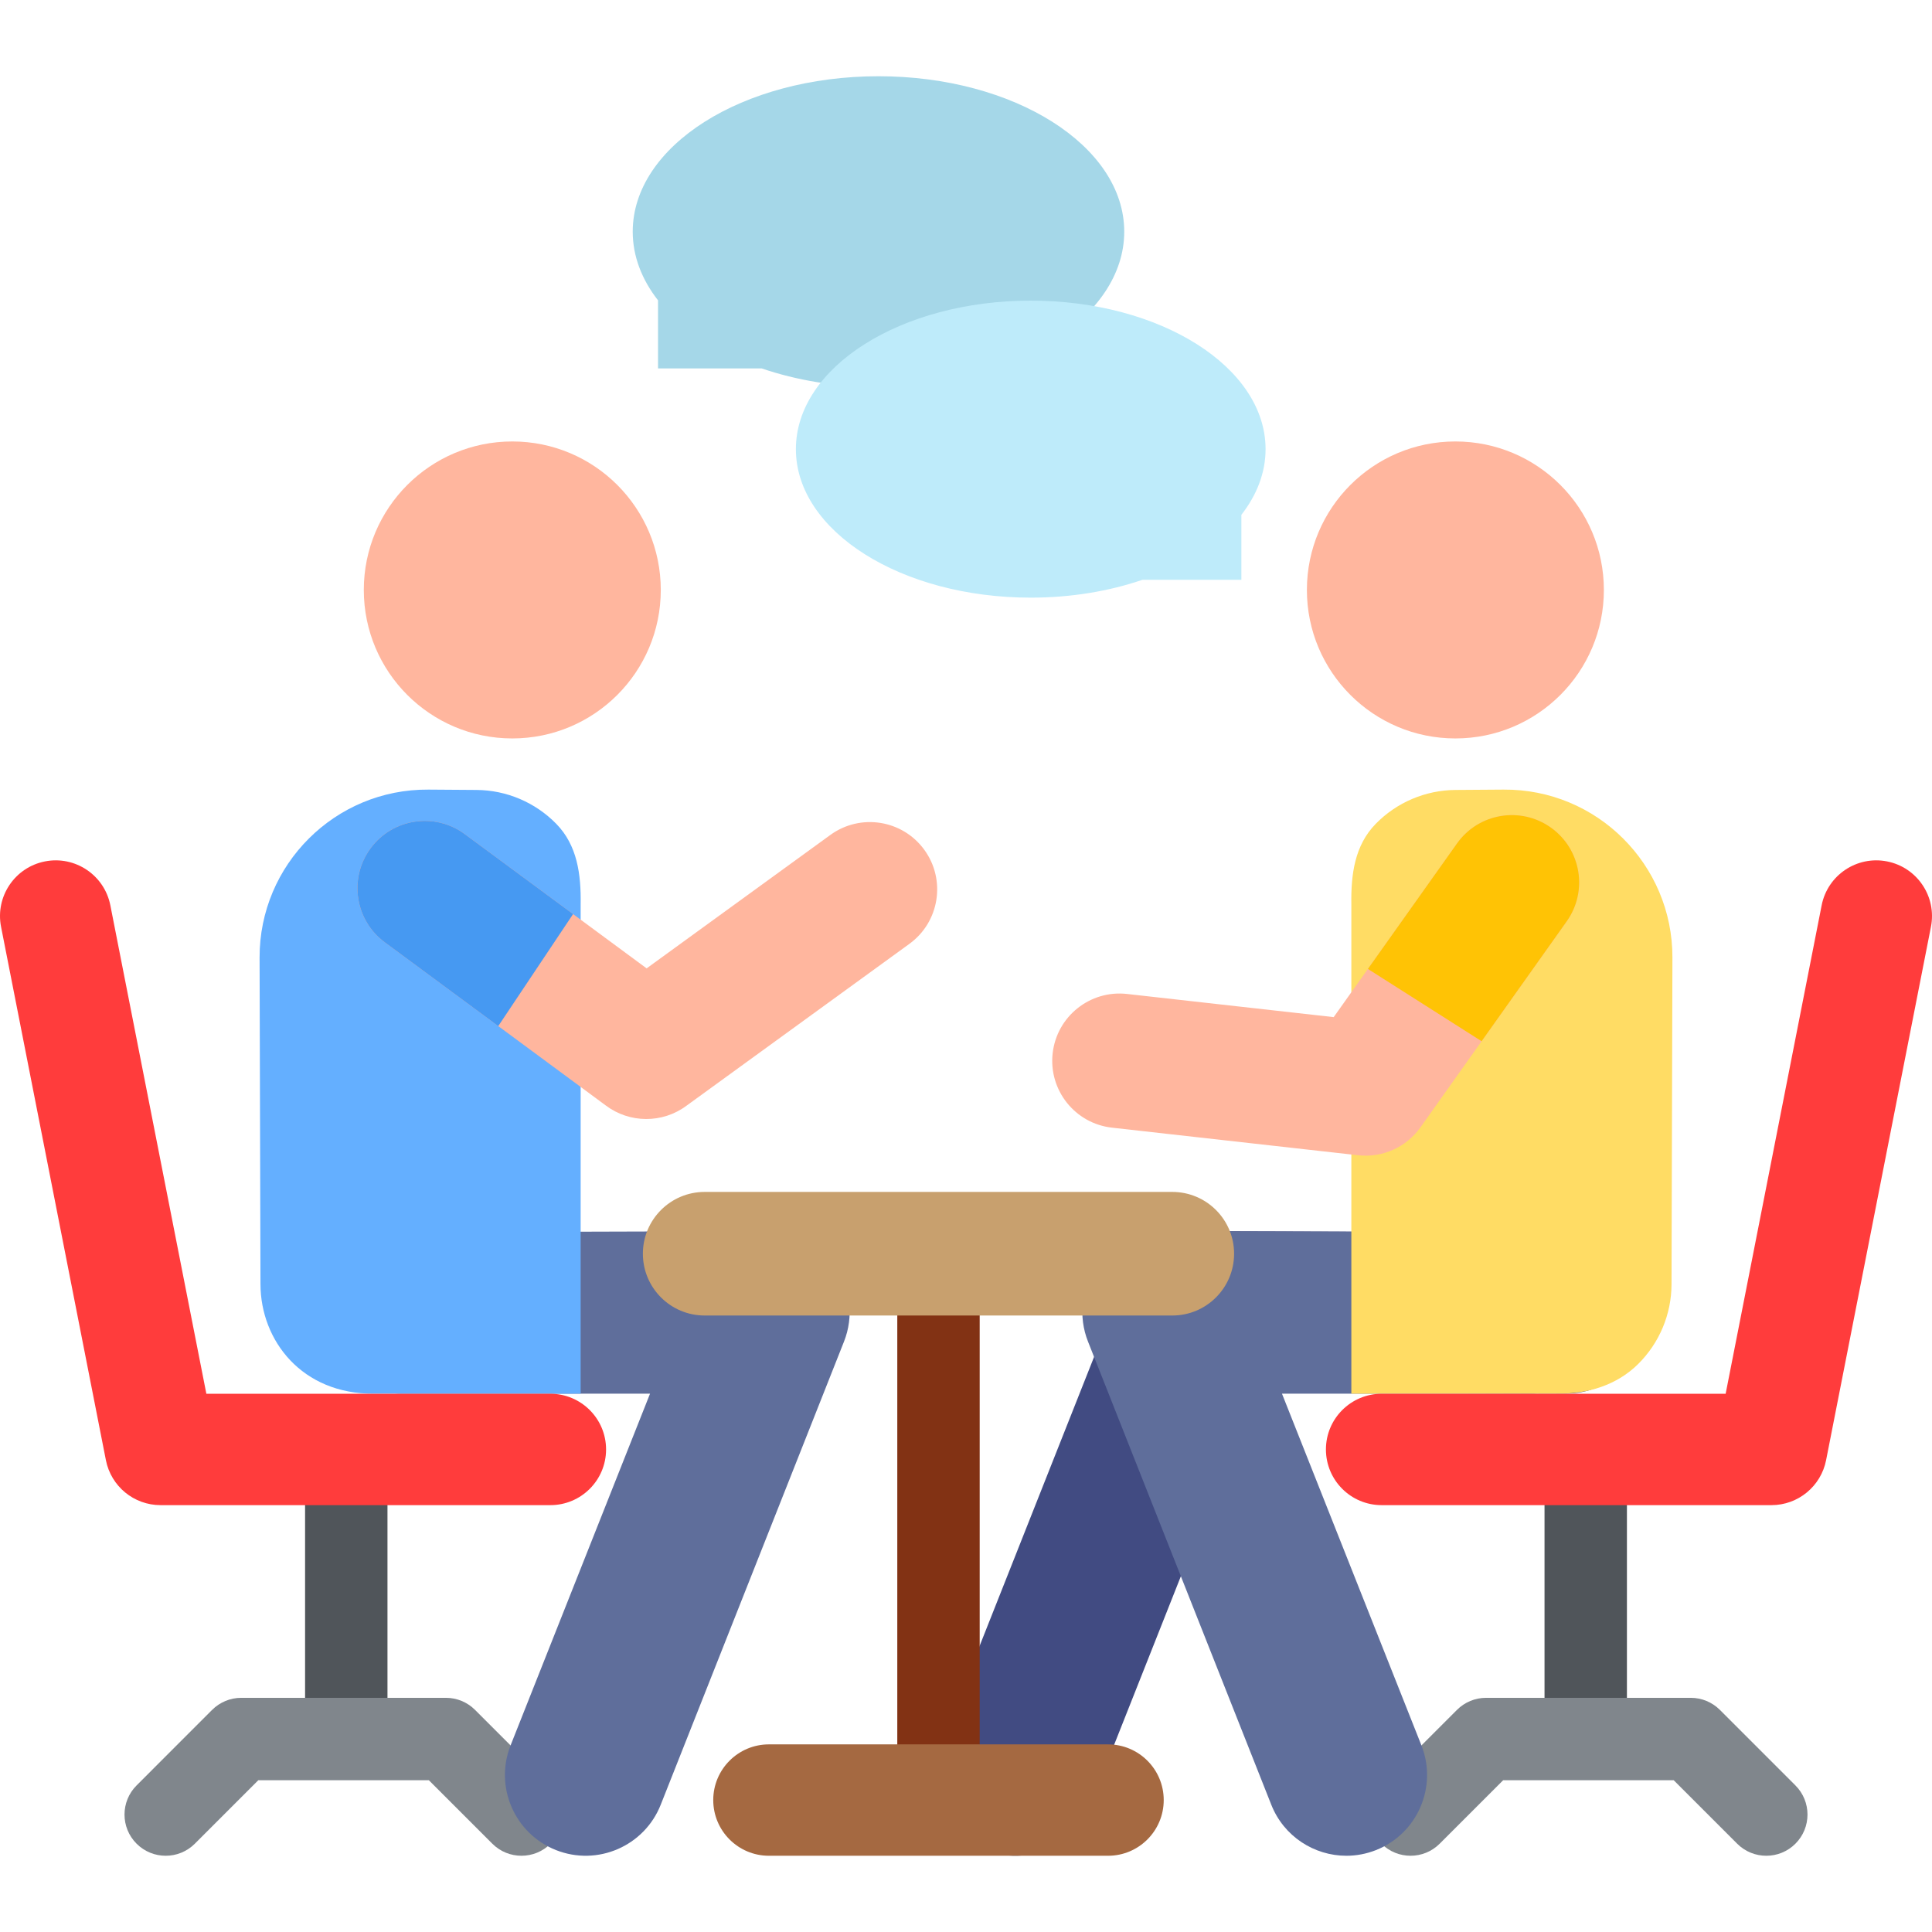
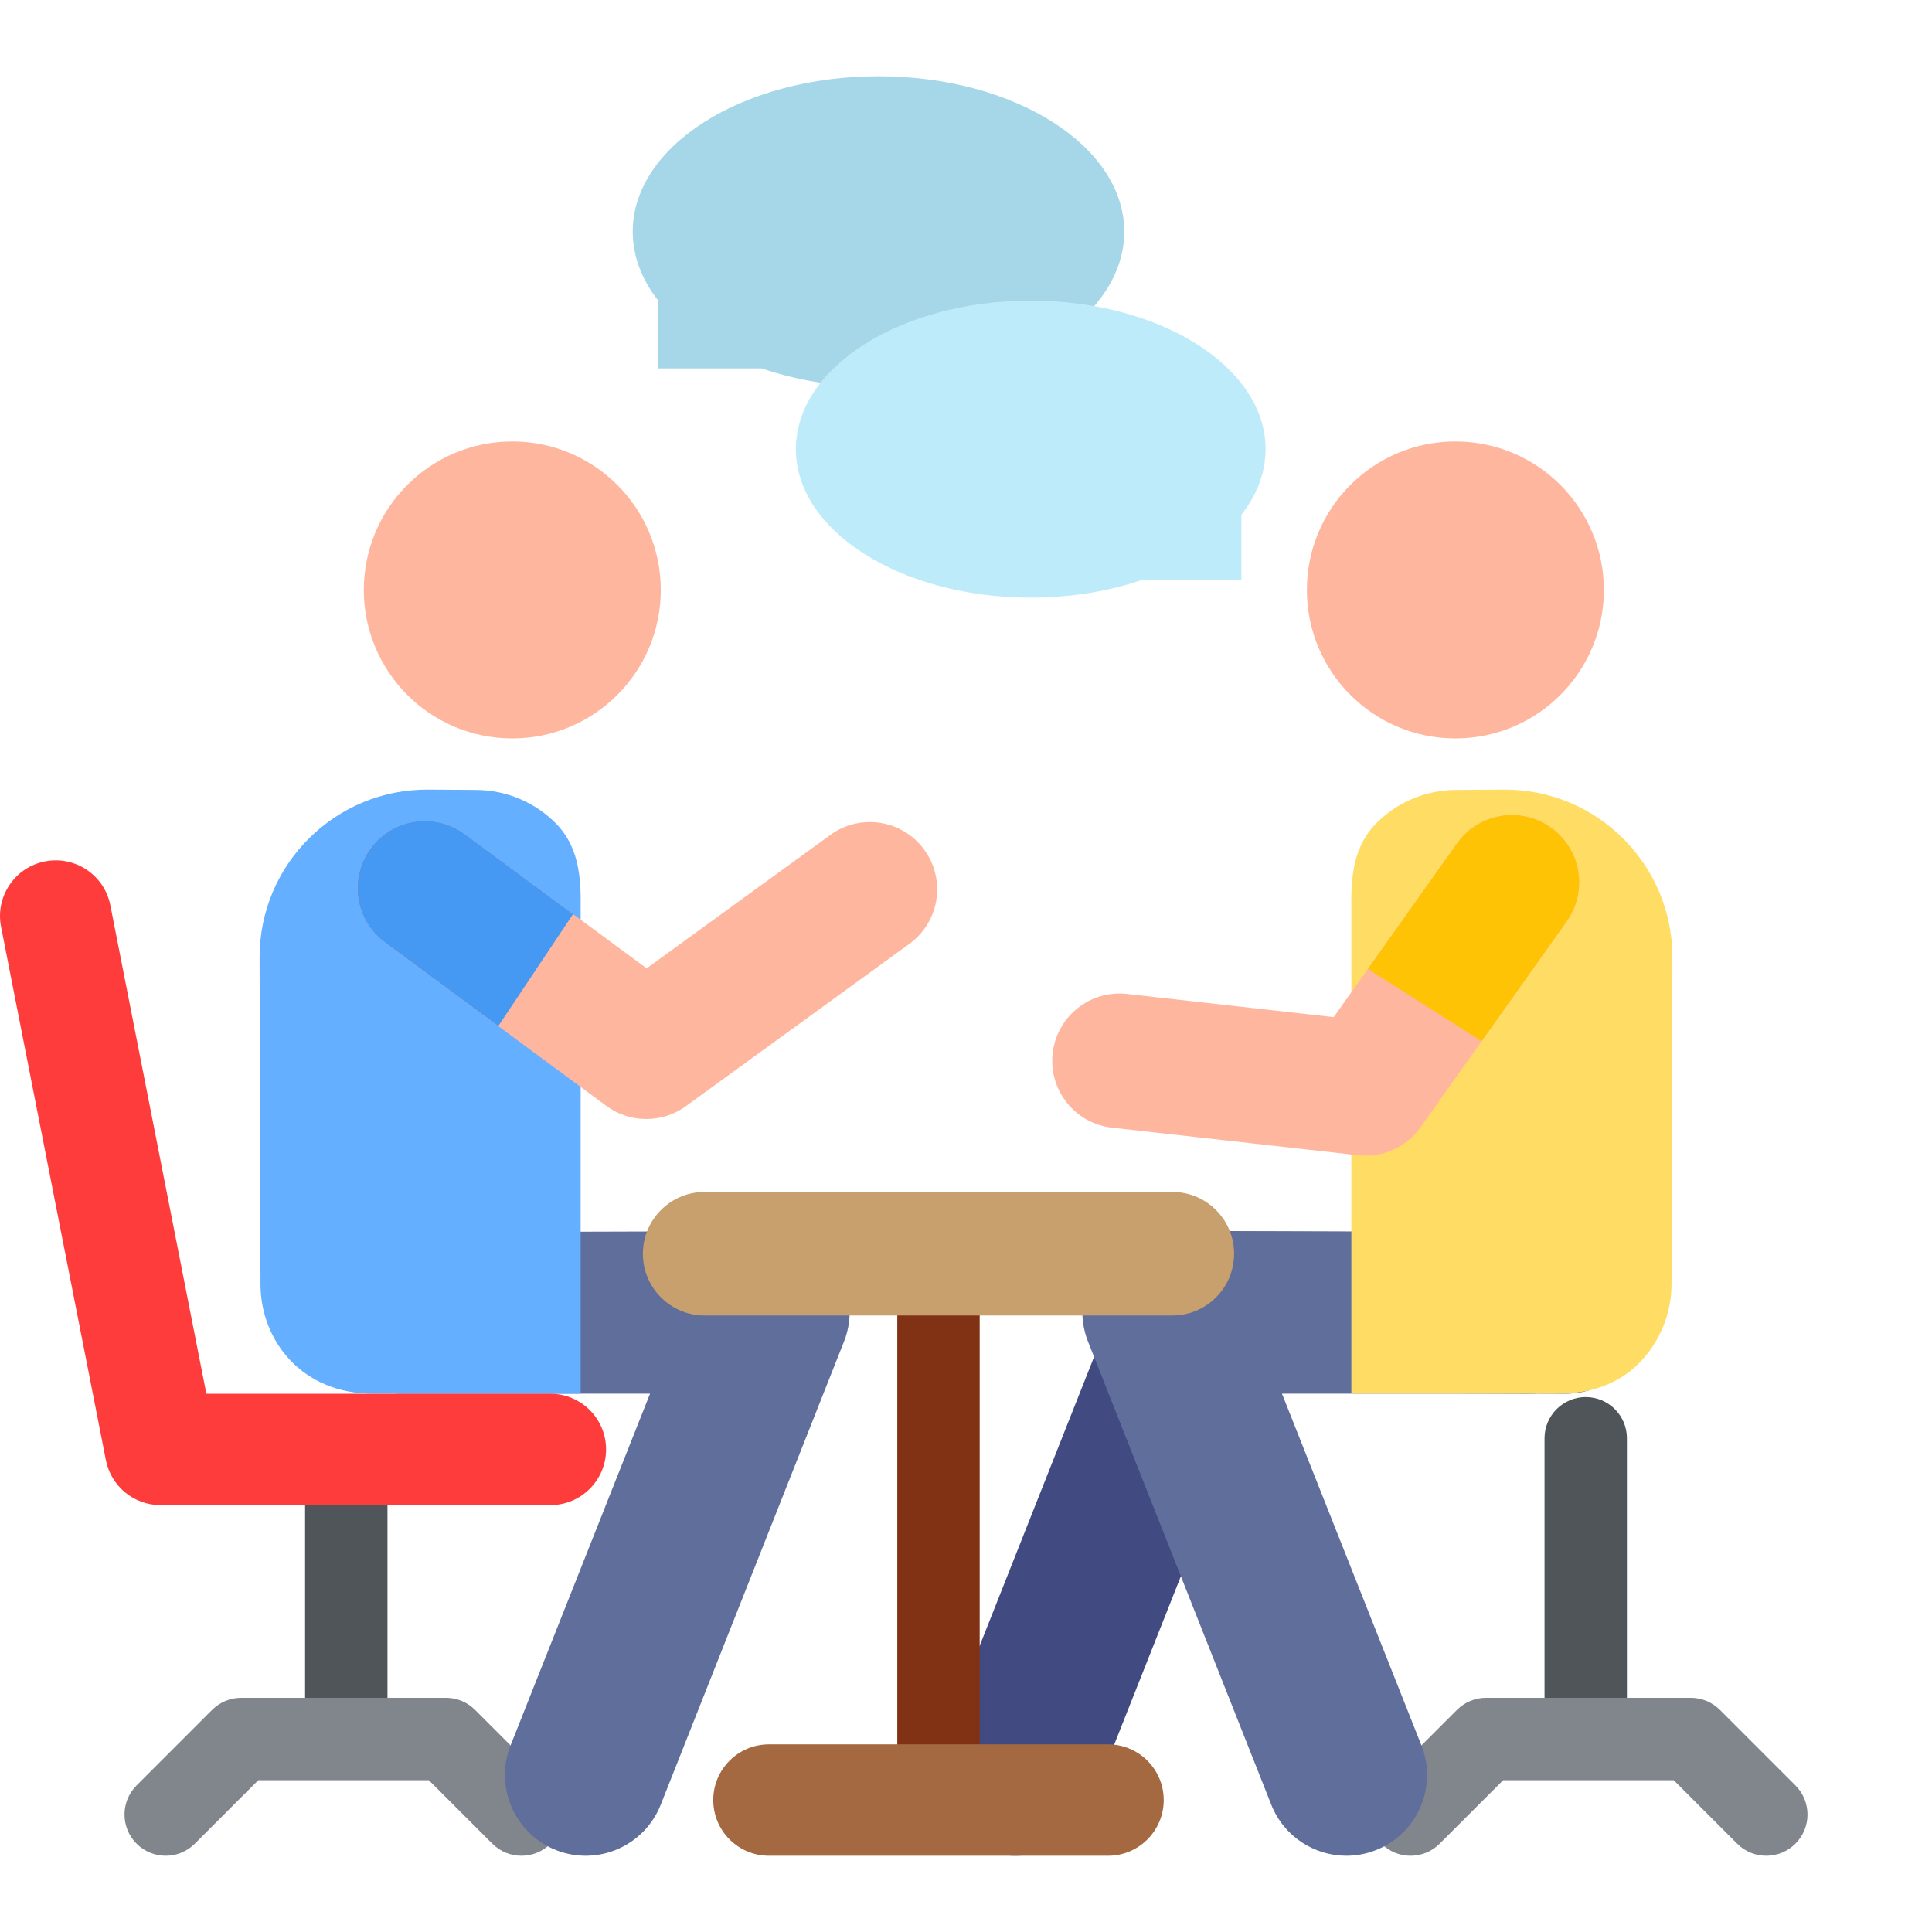
<svg xmlns="http://www.w3.org/2000/svg" version="1.1" id="Capa_1" x="0px" y="0px" viewBox="0 0 511.999 511.999" style="enable-background:new 0 0 511.999 511.999;" xml:space="preserve">
  <path style="fill:#50555A;" d="M91.766,469.759c-6.03,0-10.918-4.889-10.918-10.918v-77.679c0-6.03,4.889-10.918,10.918-10.918  s10.918,4.889,10.918,10.918v77.679C102.685,464.871,97.796,469.759,91.766,469.759z" />
  <path style="fill:#80868C;" d="M130.469,488.597l-16.82-16.82H68.455l-16.819,16.82c-4.264,4.264-11.178,4.264-15.441,0  c-4.264-4.264-4.264-11.177,0-15.441l20.017-20.018c2.048-2.048,4.825-3.198,7.721-3.198h54.239c2.896,0,5.673,1.15,7.72,3.198  l20.018,20.018c4.264,4.264,4.264,11.177,0,15.441C141.646,492.86,134.732,492.861,130.469,488.597z" />
  <path style="fill:#5F6E9B;" d="M147.339,490.288c-10.987-4.347-16.369-16.779-12.022-27.767l36.949-93.181h-65.703  c-0.021,0-0.043,0-0.064,0c-11.787,0-21.359-9.538-21.394-21.332c-0.035-11.816,9.516-21.423,21.332-21.458l97.277-0.284  c0.021,0,0.042,0,0.063,0c7.073,0,13.69,3.496,17.676,9.341c3.998,5.863,4.829,13.327,2.217,19.925l-48.567,122.732  C170.757,489.252,158.327,494.636,147.339,490.288z" />
  <circle style="fill:#FFB69E;" cx="135.764" cy="156.342" r="39.351" />
  <path style="fill:#414B82;" d="M261.195,490.281c-10.986-4.351-16.364-16.783-12.014-27.77l48.606-122.732  c3.232-8.16,11.119-13.517,19.891-13.517c0.022,0,0.041,0,0.063,0l97.277,0.284c11.815,0.034,21.366,9.641,21.332,21.458  c-0.035,11.794-9.607,21.332-21.393,21.332c-0.022,0-0.042,0-0.064,0l-82.693-0.242l-43.236,109.173  C284.613,489.254,272.179,494.631,261.195,490.281z" />
  <path style="fill:#64AFFF;" d="M153.878,369.342H99.107c-19.076,0.141-30.037-14.054-30.078-28.993l-0.237-86.559  c-0.067-24.654,20-44.713,44.734-44.536l12.76,0.091c7.963,0.057,15.573,3.292,21.139,8.987c5.566,5.695,6.58,13.378,6.453,21.339  V369.342z" />
  <path style="fill:#FF3C3C;" d="M145.855,398.877H42.546c-7.053,0-13.121-4.991-14.481-11.912L0.28,245.61  c-1.571-7.998,3.637-15.756,11.635-17.328c7.999-1.572,15.756,3.637,17.328,11.635L54.687,369.36h91.169  c8.151,0,14.759,6.608,14.759,14.759C160.614,392.27,154.006,398.877,145.855,398.877z" />
  <path style="fill:#50555A;" d="M420.233,469.759c6.03,0,10.918-4.889,10.918-10.918v-77.679c0-6.03-4.889-10.918-10.918-10.918  c-6.03,0-10.918,4.889-10.918,10.918v77.679C409.315,464.871,414.203,469.759,420.233,469.759z" />
  <path style="fill:#80868C;" d="M381.531,488.597l16.82-16.82h45.194l16.819,16.82c4.264,4.264,11.178,4.264,15.441,0  c4.264-4.264,4.264-11.177,0-15.441l-20.017-20.018c-2.048-2.048-4.825-3.198-7.721-3.198h-54.239c-2.896,0-5.673,1.15-7.72,3.198  l-20.018,20.018c-4.264,4.264-4.264,11.177,0,15.441C370.354,492.86,377.268,492.861,381.531,488.597z" />
  <path style="fill:#5F6E9B;" d="M356.796,491.795c2.619,0,5.282-0.484,7.866-1.506c10.987-4.347,16.369-16.779,12.022-27.767  l-36.949-93.181h65.703c0.021,0,0.043,0,0.064,0c11.787,0,21.359-9.538,21.393-21.332c0.035-11.816-9.516-21.423-21.332-21.458  l-97.277-0.284c-0.021,0-0.042,0-0.063,0c-7.073,0-13.69,3.496-17.676,9.341c-3.998,5.863-4.829,13.327-2.217,19.925l48.567,122.732  C340.221,486.67,348.276,491.795,356.796,491.795z" />
  <path style="fill:#FFDC64;" d="M358.122,369.342h54.771c7.942,0.059,15.581-2.268,21.226-7.856  c5.645-5.588,8.83-13.194,8.852-21.137l0.237-86.559c0.067-24.654-20-44.713-44.734-44.536l-12.76,0.091  c-7.963,0.057-15.573,3.292-21.139,8.987c-5.566,5.695-6.58,13.378-6.453,21.339L358.122,369.342L358.122,369.342z" />
-   <path style="fill:#FF3C3C;" d="M366.144,398.877h103.308c7.053,0,13.121-4.991,14.481-11.912l27.786-141.355  c1.571-7.998-3.637-15.756-11.635-17.328c-7.999-1.572-15.756,3.637-17.328,11.635l-25.443,129.443h-91.169  c-8.151,0-14.759,6.608-14.759,14.759C351.386,392.27,357.993,398.877,366.144,398.877z" />
  <circle style="fill:#FFB69E;" cx="385.691" cy="156.342" r="39.351" />
  <path style="fill:#823214;" d="M248.708,490.563c-6.03,0-10.918-4.889-10.918-10.918V341.527c0-6.03,4.889-10.918,10.918-10.918  c6.03,0,10.918,4.889,10.918,10.918v138.118C259.627,485.675,254.738,490.563,248.708,490.563z" />
  <path style="fill:#C8A06E;" d="M310.671,348.624H186.747c-9.046,0-16.377-7.333-16.377-16.377c0-9.045,7.333-16.377,16.377-16.377  h123.923c9.046,0,16.377,7.333,16.377,16.377C327.048,341.292,319.716,348.624,310.671,348.624z" />
  <path style="fill:#FFB69E;" d="M359.91,306.153l-65.215-7.309c-9.786-1.097-16.83-9.919-15.732-19.704  c1.097-9.786,9.928-16.829,19.704-15.732l54.775,6.139l32.681-46.028c5.702-8.029,16.831-9.916,24.859-4.215  s9.916,16.831,4.216,24.859l-38.764,54.594C372.696,304.02,366.384,306.877,359.91,306.153z" />
  <path style="fill:#FFC305;" d="M410.981,219.305c-8.029-5.701-19.158-3.814-24.859,4.215l-23.614,33.257l30.13,19.158l22.559-31.771  C420.897,236.134,419.01,225.005,410.981,219.305z" />
  <path style="fill:#FFB69E;" d="M244.959,225.215c-5.786-7.969-16.935-9.736-24.902-3.95l-48.697,35.363l-48.204-35.589  c-7.921-5.849-19.084-4.169-24.934,3.754c-5.849,7.921-4.168,19.085,3.754,24.934l58.545,43.222  c6.293,4.758,15.051,4.813,21.408,0.074l59.082-42.904C248.976,244.332,250.744,233.183,244.959,225.215z" />
  <path style="fill:#4699F2;" d="M151.871,242.24l-28.717-21.201c-7.921-5.849-19.084-4.169-24.934,3.754  c-5.849,7.921-4.168,19.085,3.754,24.934l30.066,22.198L151.871,242.24z" />
  <path style="fill:#A5D7E8;" d="M232.806,20.204c-35.969,0-65.127,18.439-65.127,41.185c0,6.538,2.42,12.718,6.708,18.208v18.033  h27.459c9.209,3.152,19.754,4.944,30.961,4.944c35.969,0,65.128-18.439,65.128-41.185C297.935,38.643,268.775,20.204,232.806,20.204  z" />
  <path style="fill:#BEEBFA;" d="M273.154,79.67c34.371,0,62.235,17.62,62.235,39.356c0,6.248-2.313,12.152-6.41,17.4v17.232H302.74  c-8.8,3.013-18.876,4.724-29.586,4.724c-34.371,0-62.235-17.62-62.235-39.355C210.919,97.29,238.783,79.67,273.154,79.67z" />
  <path style="fill:#A56941;" d="M293.639,491.795h-89.862c-8.151,0-14.759-6.608-14.759-14.759c0-8.151,6.608-14.759,14.759-14.759  h89.862c8.151,0,14.759,6.608,14.759,14.759C308.398,485.188,301.79,491.795,293.639,491.795z" />
  <g>
</g>
  <g>
</g>
  <g>
</g>
  <g>
</g>
  <g>
</g>
  <g>
</g>
  <g>
</g>
  <g>
</g>
  <g>
</g>
  <g>
</g>
  <g>
</g>
  <g>
</g>
  <g>
</g>
  <g>
</g>
  <g>
</g>
</svg>